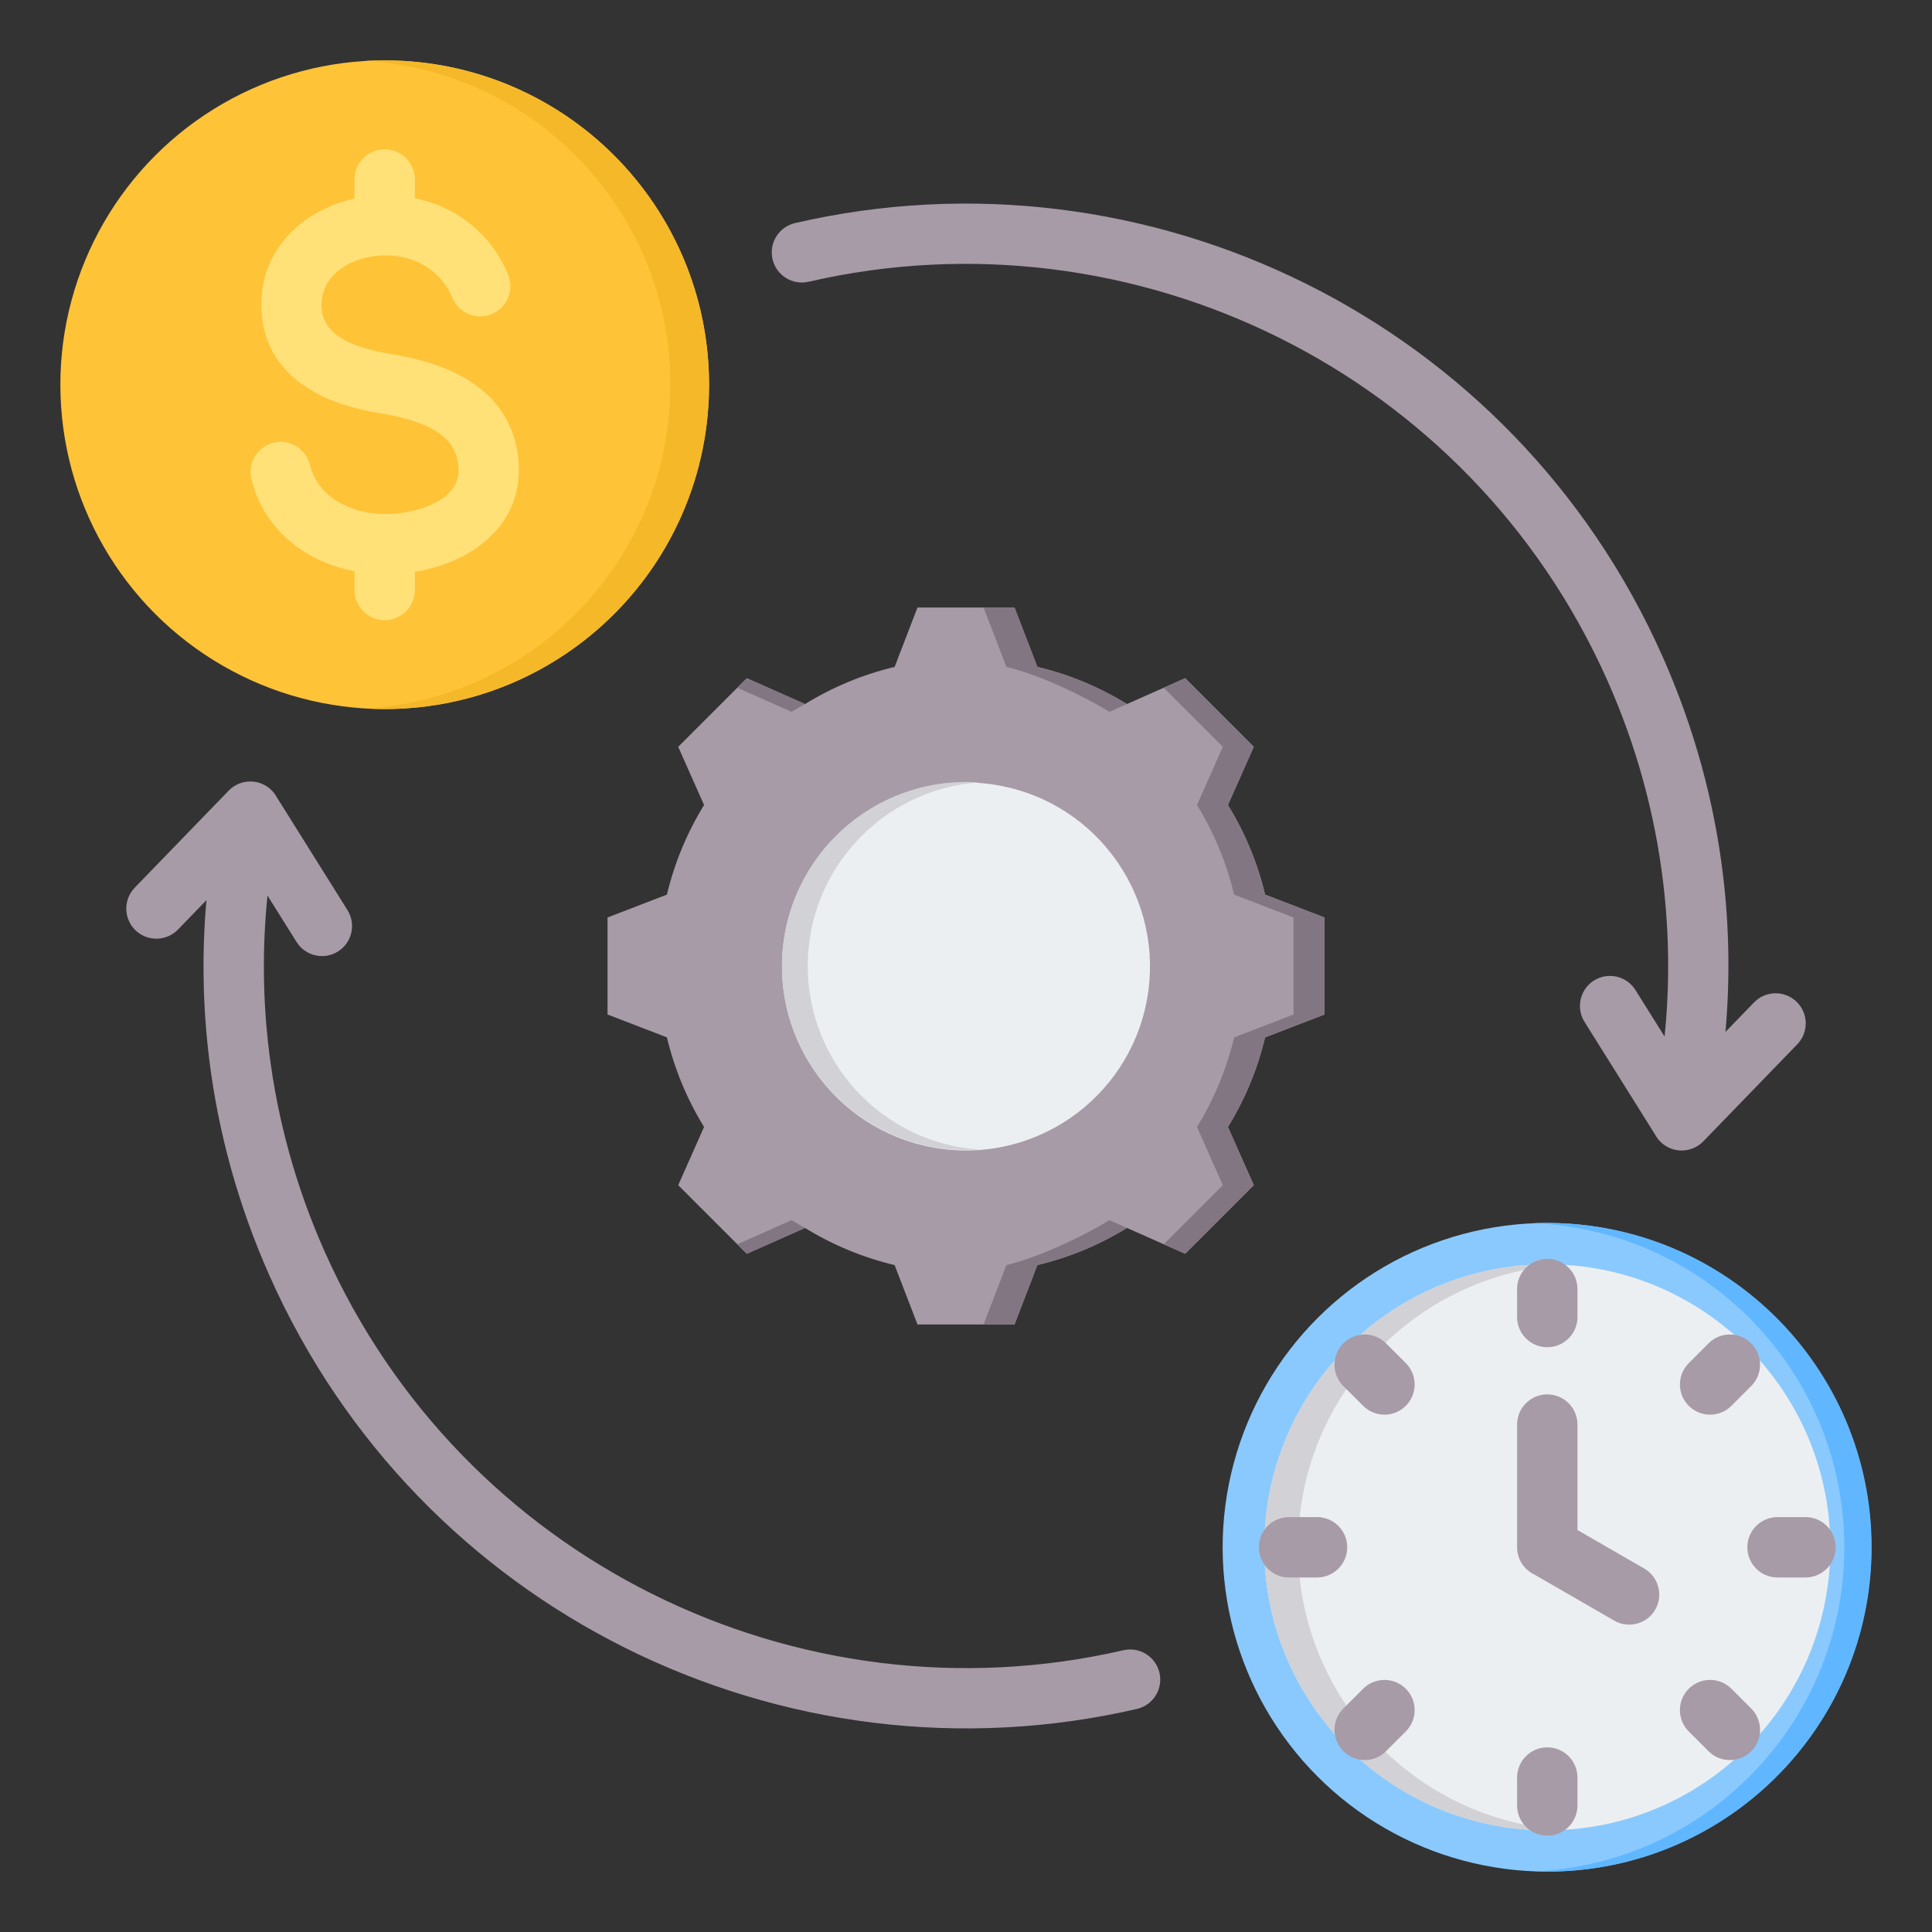
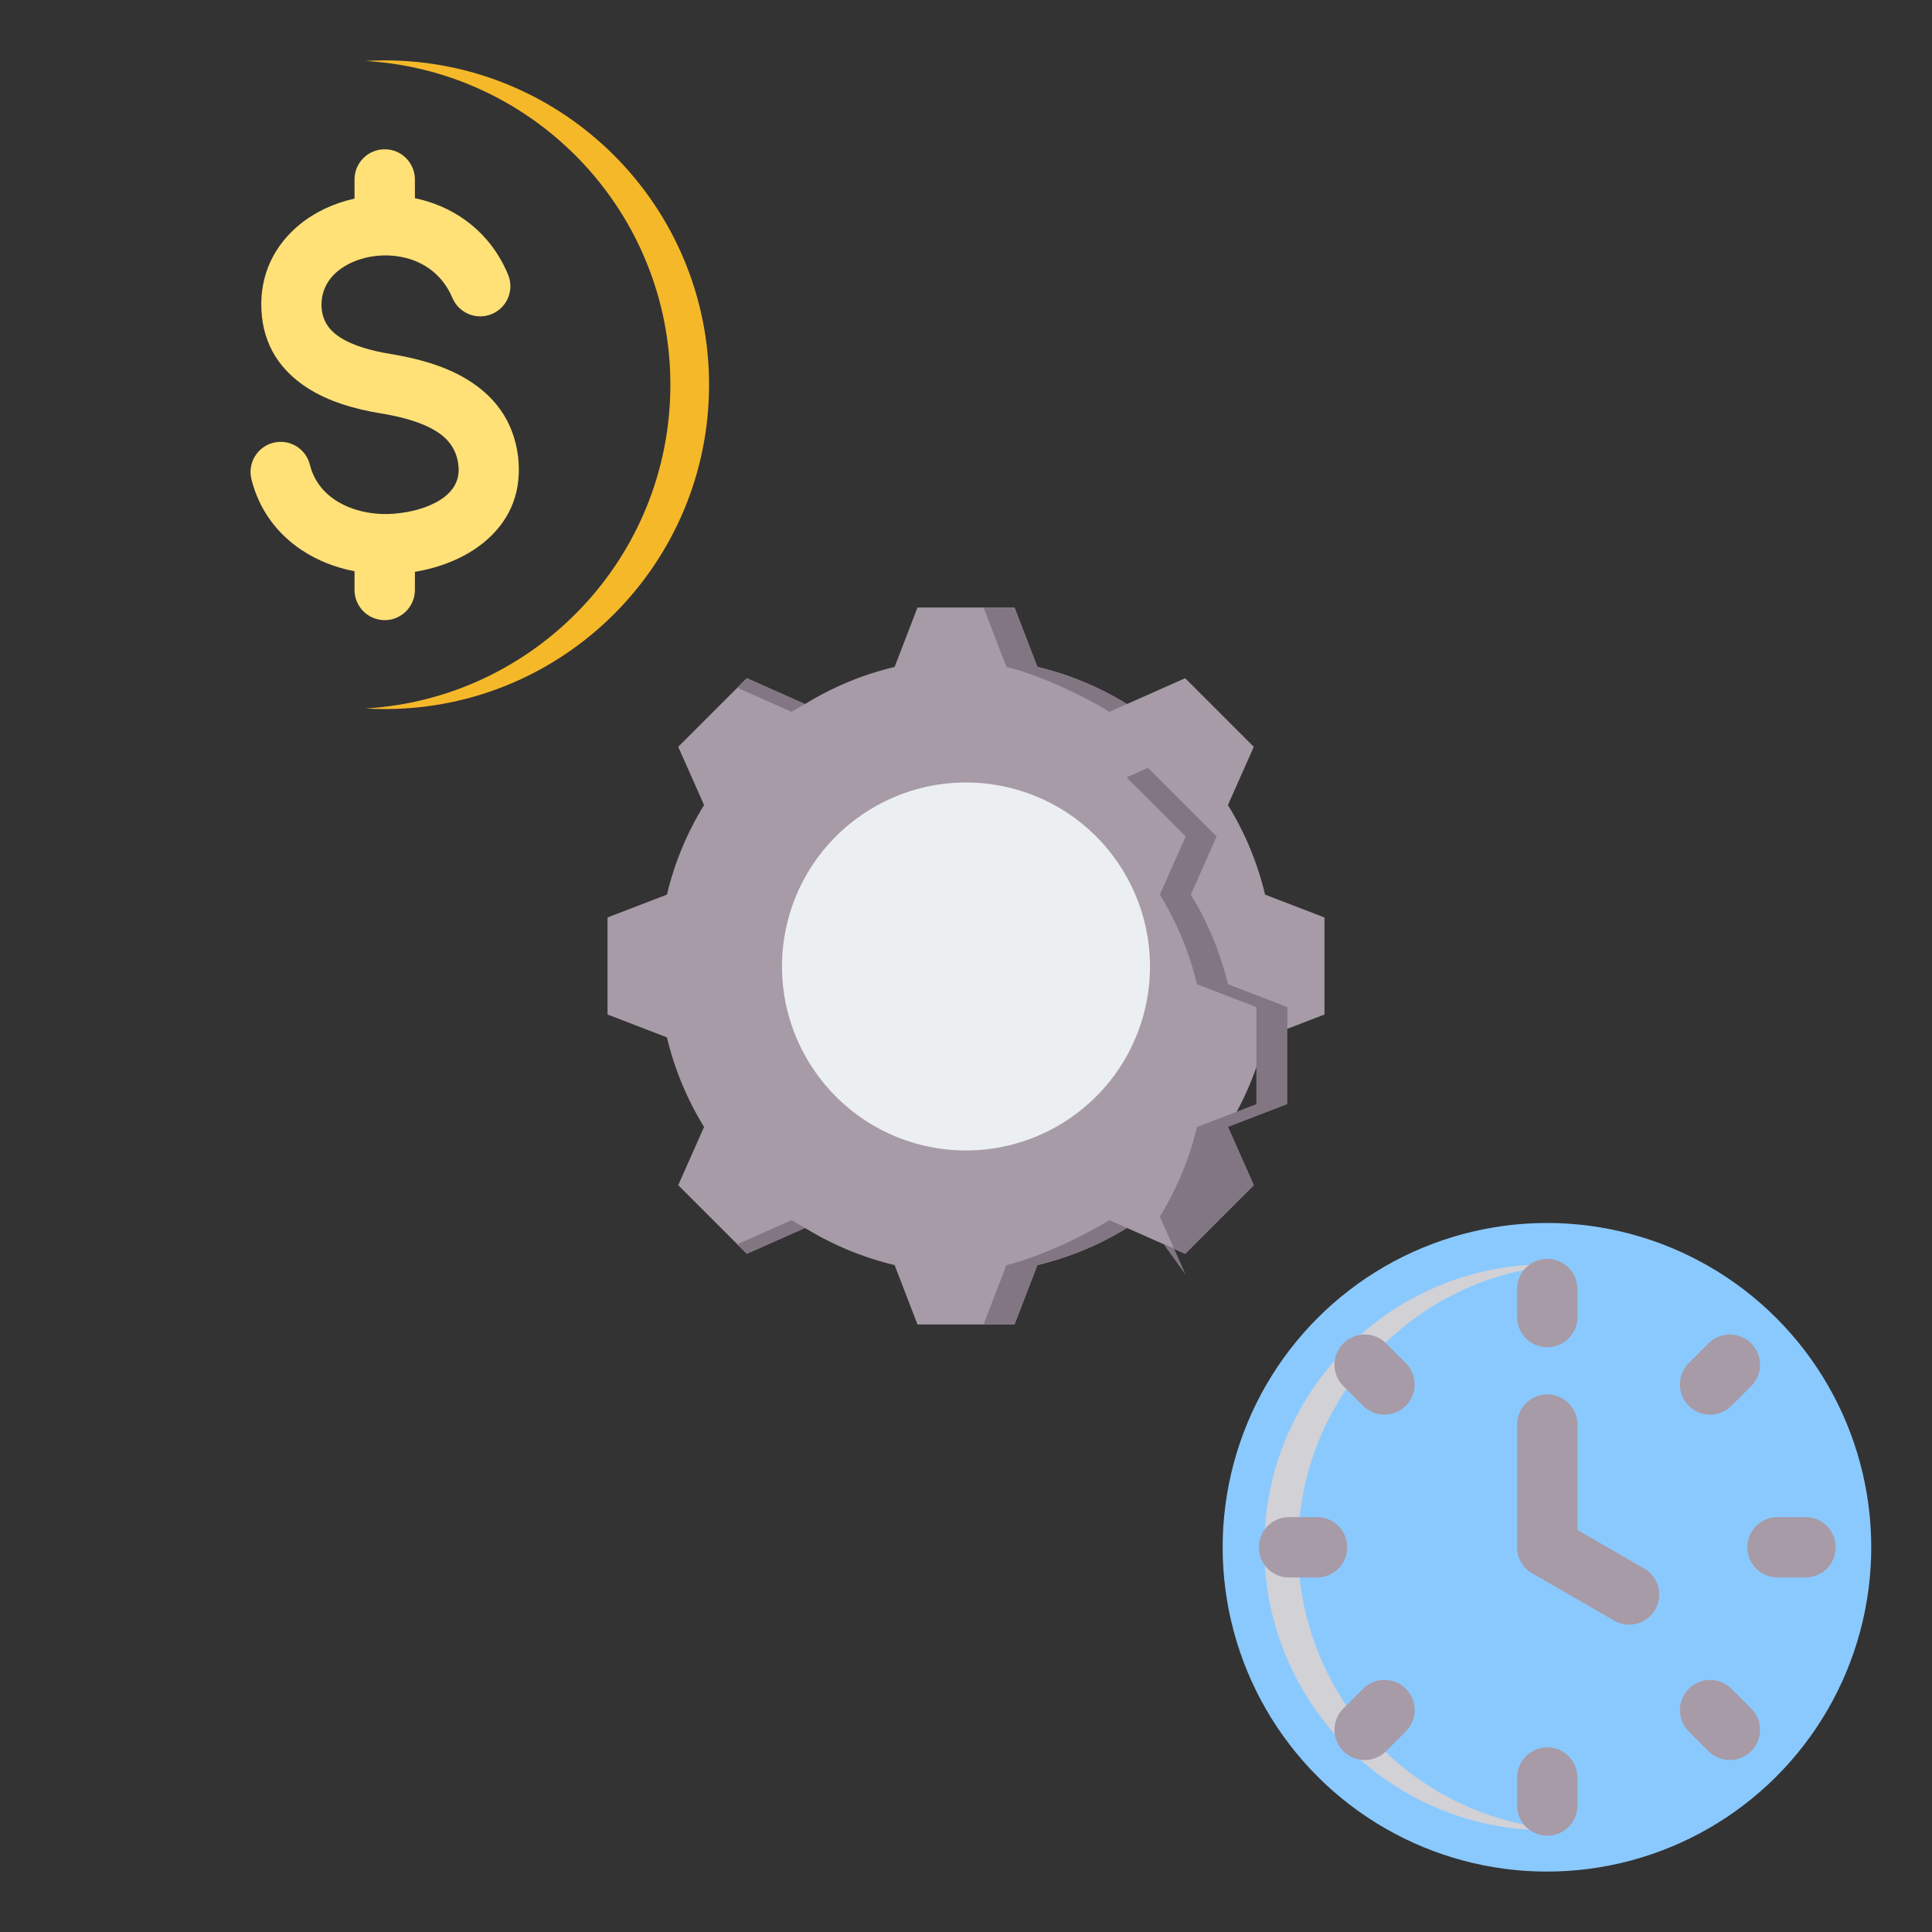
<svg xmlns="http://www.w3.org/2000/svg" id="Layer_1" enable-background="new 0 0 512 512" height="512" viewBox="0 0 512 512" width="512">
  <rect x="0" y="0" width="512" height="512" fill="#333333" stroke="none" />
  <g clip-rule="evenodd" fill-rule="evenodd">
-     <path d="m214.285 74.67c-4.297.984-8.579-1.702-9.562-6-.984-4.297 1.702-8.579 6-9.562 46.592-10.769 94.48-4.342 135.624 16.201 40.435 20.189 74.377 54.014 94.197 98.551 8.446 18.979 13.73 38.525 16.079 58.055 1.671 13.89 1.858 27.812.644 41.552l7.574-7.822c3.072-3.158 8.123-3.228 11.281-.156s3.228 8.123.156 11.281l-24.899 25.716c-3.072 3.158-8.123 3.228-11.281.156-.608-.591-1.1-1.255-1.479-1.965l-18.708-29.872c-2.33-3.728-1.197-8.639 2.531-10.969s8.639-1.197 10.969 2.531l7.719 12.325c1.366-13.459 1.27-27.172-.382-40.904-2.17-18.038-7.022-36.03-14.766-53.43-18.243-40.993-49.506-72.139-86.76-90.739-37.925-18.933-82.04-24.864-124.937-14.949zm-167.126 171.681 7.549-7.797c-1.223 13.936-1.003 28.08.745 42.209 2.388 19.293 7.648 38.606 16.001 57.374 19.821 44.538 53.763 78.364 94.199 98.552 41.145 20.542 89.033 26.969 135.626 16.199 4.297-.984 6.983-5.265 6-9.562-.984-4.297-5.265-6.983-9.562-6-42.897 9.916-87.013 3.986-124.938-14.949-37.255-18.6-68.518-49.746-86.762-90.74-7.65-17.19-12.48-34.971-14.688-52.812-1.721-13.906-1.836-27.821-.443-41.496l7.703 12.299c2.33 3.728 7.241 4.861 10.969 2.531s4.861-7.241 2.531-10.969l-18.707-29.872c-.379-.71-.871-1.374-1.479-1.965-3.158-3.072-8.209-3.002-11.281.156l-24.899 25.716c-3.072 3.158-3.002 8.209.156 11.281s8.208 3.004 11.28-.155z" fill="#a79ba7" />
    <g>
      <ellipse cx="410.046" cy="410.046" fill="#8ac9fe" rx="85.955" ry="85.955" transform="matrix(.707 -.707 .707 .707 -169.847 410.046)" />
-       <path d="m406.422 324.166c45.791 1.899 82.331 39.623 82.331 85.88s-36.54 83.98-82.331 85.88c1.202.05 2.41.075 3.624.075 47.472 0 85.955-38.483 85.955-85.955 0-47.471-38.483-85.955-85.955-85.955-1.214 0-2.423.025-3.624.075z" fill="#60b7ff" />
-       <circle cx="410.046" cy="410.046" fill="#eceff1" r="75" />
      <path d="m343.991 410.046c0-39.92 31.188-72.555 70.527-74.869-1.479-.087-2.971-.131-4.473-.131-41.422 0-75 33.579-75 75s33.579 75 75 75c1.502 0 2.993-.044 4.473-.131-39.338-2.314-70.527-34.95-70.527-74.869z" fill="#d1d1d6" />
      <path d="m402.046 377.526c0-4.418 3.582-8 8-8s8 3.582 8 8v27.941l17.681 10.208c3.814 2.192 5.129 7.061 2.938 10.875-2.192 3.814-7.061 5.129-10.875 2.938l-21.069-12.164c-2.758-1.263-4.674-4.046-4.674-7.277v-32.521zm-60.435 40.52c-4.418 0-8-3.582-8-8s3.582-8 8-8h7.418c4.418 0 8 3.582 8 8s-3.582 8-8 8zm76.435 60.434c0 4.418-3.582 8-8 8s-8-3.582-8-8v-7.418c0-4.418 3.582-8 8-8s8 3.582 8 8zm60.434-76.434c4.418 0 8 3.582 8 8s-3.582 8-8 8h-7.418c-4.418 0-8-3.582-8-8s3.582-8 8-8zm-122.481-34.735c-3.124-3.124-3.124-8.189 0-11.312 3.124-3.124 8.189-3.124 11.312 0l5.245 5.245c3.124 3.124 3.124 8.189 0 11.312-3.124 3.124-8.189 3.124-11.312 0zm11.312 96.781c-3.124 3.124-8.189 3.124-11.312 0-3.124-3.124-3.124-8.189 0-11.312l5.245-5.245c3.124-3.124 8.189-3.124 11.312 0 3.124 3.124 3.124 8.189 0 11.312zm96.781-11.312c3.124 3.124 3.124 8.189 0 11.312-3.124 3.124-8.189 3.124-11.312 0l-5.245-5.245c-3.124-3.124-3.124-8.189 0-11.312s8.189-3.124 11.312 0zm-11.312-96.781c3.124-3.124 8.189-3.124 11.312 0 3.124 3.124 3.124 8.189 0 11.312l-5.245 5.245c-3.124 3.124-8.189 3.124-11.312 0-3.124-3.124-3.124-8.189 0-11.312zm-50.734-14.388c0-4.418 3.582-8 8-8s8 3.582 8 8v7.418c0 4.418-3.582 8-8 8s-8-3.582-8-8z" fill="#a79ba7" />
    </g>
    <g>
-       <circle cx="101.954" cy="101.954" fill="#ffc338" r="85.955" />
      <path d="m177.656 101.954c0-45.751-35.743-83.152-80.829-85.804 1.696-.1 3.405-.15 5.126-.15 47.471 0 85.955 38.483 85.955 85.955 0 47.471-38.483 85.955-85.955 85.955-1.721 0-3.43-.051-5.126-.15 45.086-2.654 80.829-40.056 80.829-85.806z" fill="#f5b829" />
      <path d="m134.635 72.748c1.709 4.073-.208 8.76-4.281 10.469s-8.76-.208-10.469-4.281c-2.467-5.876-7.151-9.268-12.296-10.572-3.271-.829-6.692-.88-9.874-.239-3.088.622-5.93 1.879-8.153 3.686-2.779 2.26-4.543 5.516-4.347 9.55.179 3.687 2.103 6.215 4.785 7.967 3.61 2.357 8.582 3.665 13.313 4.442 6.762 1.11 14.145 2.964 20.323 6.694 7.11 4.293 12.474 10.75 13.678 20.674.093.767.151 1.678.176 2.724.216 9.085-3.925 15.853-10.15 20.577-4.957 3.761-11.208 6.073-17.388 7.105v4.802c0 4.418-3.582 8-8 8s-8-3.582-8-8v-4.956c-5.036-.968-9.838-2.838-13.999-5.609-6.375-4.246-11.26-10.511-13.326-18.799-1.053-4.28 1.564-8.603 5.844-9.656s8.603 1.564 9.656 5.844c1.015 4.074 3.451 7.176 6.639 9.299 3.938 2.623 8.993 3.874 14.122 3.751.86-.021 1.897-.103 3.102-.249 4.341-.527 8.667-1.899 11.725-4.219 2.349-1.783 3.914-4.267 3.837-7.515-.005-.236-.043-.641-.114-1.224-.505-4.162-2.885-6.949-6.053-8.862-4.101-2.476-9.536-3.794-14.636-4.631-6.538-1.074-13.636-3.029-19.438-6.816-6.73-4.394-11.565-10.895-12.035-20.592-.468-9.632 3.68-17.356 10.222-22.675 4.077-3.314 9.097-5.627 14.454-6.802v-5.073c0-4.418 3.582-8 8-8s8 3.582 8 8v4.955c.506.105 1.009.221 1.51.348 9.708 2.459 18.536 8.84 23.173 19.883z" fill="#ffe177" />
    </g>
    <g>
      <path d="m176.742 274.915c1.996 8.387 5.322 16.399 9.842 23.741l-6.851 15.427 18.182 18.182 15.422-6.85c7.343 4.522 15.357 7.847 23.747 9.844l6.058 15.739h25.713l6.06-15.743c8.387-1.996 16.399-5.322 23.74-9.843l15.427 6.852 18.183-18.182-6.849-15.422c4.522-7.343 7.848-15.357 9.844-23.747l15.739-6.058v-25.713l-15.742-6.06c-1.997-8.388-5.322-16.399-9.843-23.741l6.852-15.427-18.182-18.183-15.422 6.85c-7.343-4.522-15.357-7.847-23.747-9.844l-6.058-15.74h-25.714l-6.059 15.742c-8.389 1.996-16.401 5.322-23.743 9.843l-15.425-6.851-18.183 18.182 6.851 15.427c-4.52 7.342-7.846 15.353-9.842 23.74l-15.743 6.06v25.713z" fill="#a79ba7" />
-       <path d="m308.402 329.742 5.681 2.523 18.183-18.182-6.849-15.422c4.522-7.343 7.848-15.357 9.844-23.747l15.739-6.058v-25.713l-15.742-6.06c-1.997-8.388-5.322-16.399-9.843-23.741l6.852-15.427-18.182-18.183-5.681 2.523 15.659 15.659-6.852 15.427c4.521 7.342 7.847 15.353 9.843 23.741l15.742 6.06v25.713l-15.739 6.058c-1.996 8.39-5.322 16.404-9.844 23.747l6.849 15.422zm-47.751 21.256h8.204l6.06-15.743c8.387-1.996 16.399-5.322 23.74-9.843l-4.651-2.066c-7.341 4.521-18.906 9.912-27.293 11.908zm38.01-164.416c-7.343-4.522-15.357-7.847-23.747-9.844l-6.058-15.74h-8.204l6.058 15.74c8.39 1.996 19.957 7.387 27.3 11.91zm-85.321.001-15.425-6.851-2.523 2.523 14.396 6.394c1.167-.719 2.352-1.408 3.552-2.066zm-17.949 143.159 2.523 2.523 15.422-6.85c-1.2-.658-2.385-1.347-3.553-2.066z" fill="#837683" />
+       <path d="m308.402 329.742 5.681 2.523 18.183-18.182-6.849-15.422l15.739-6.058v-25.713l-15.742-6.06c-1.997-8.388-5.322-16.399-9.843-23.741l6.852-15.427-18.182-18.183-5.681 2.523 15.659 15.659-6.852 15.427c4.521 7.342 7.847 15.353 9.843 23.741l15.742 6.06v25.713l-15.739 6.058c-1.996 8.39-5.322 16.404-9.844 23.747l6.849 15.422zm-47.751 21.256h8.204l6.06-15.743c8.387-1.996 16.399-5.322 23.74-9.843l-4.651-2.066c-7.341 4.521-18.906 9.912-27.293 11.908zm38.01-164.416c-7.343-4.522-15.357-7.847-23.747-9.844l-6.058-15.74h-8.204l6.058 15.74c8.39 1.996 19.957 7.387 27.3 11.91zm-85.321.001-15.425-6.851-2.523 2.523 14.396 6.394c1.167-.719 2.352-1.408 3.552-2.066zm-17.949 143.159 2.523 2.523 15.422-6.85c-1.2-.658-2.385-1.347-3.553-2.066z" fill="#837683" />
      <ellipse cx="255.998" cy="255.998" fill="#eceff1" rx="48.765" ry="48.765" transform="matrix(.23 -.973 .973 .23 -51.968 446.333)" />
-       <path d="m207.233 255.999c0-26.935 21.831-48.765 48.765-48.765 1.149 0 2.287.043 3.416.121-25.34 1.754-45.35 22.858-45.35 48.644s20.01 46.89 45.35 48.644c-1.129.078-2.267.121-3.416.121-26.934-.001-48.765-21.831-48.765-48.765z" fill="#d1d1d6" />
    </g>
  </g>
</svg>